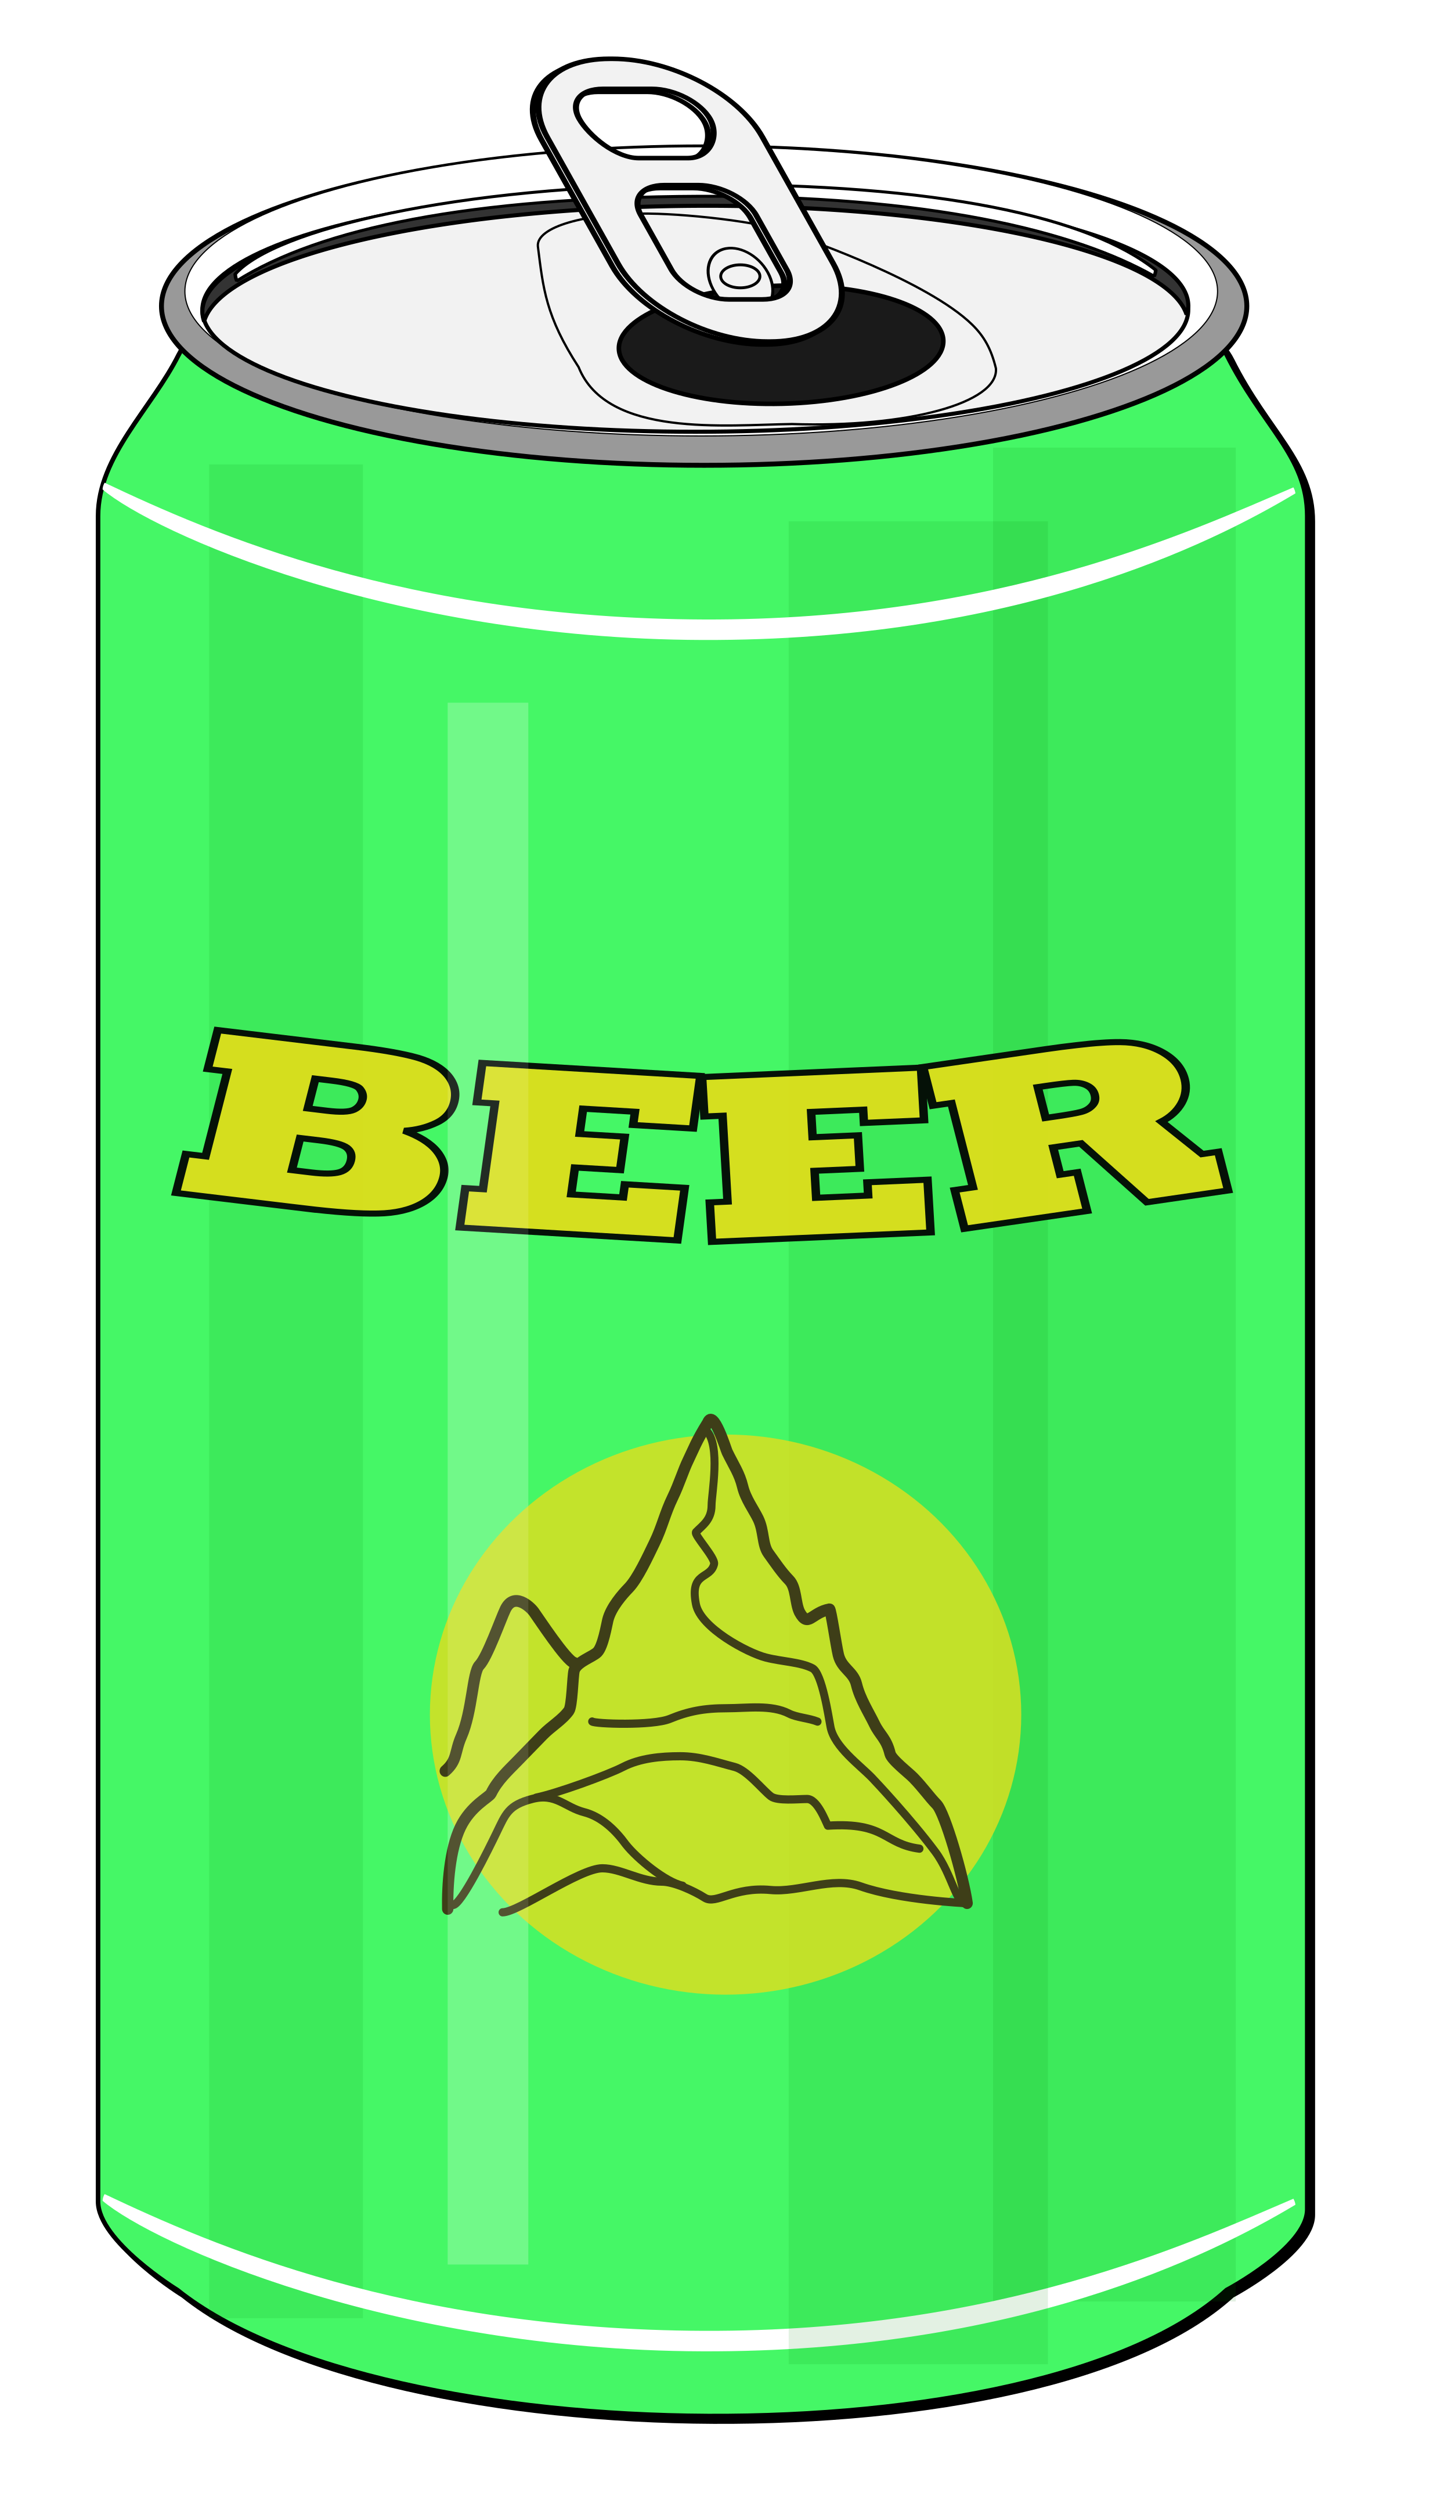
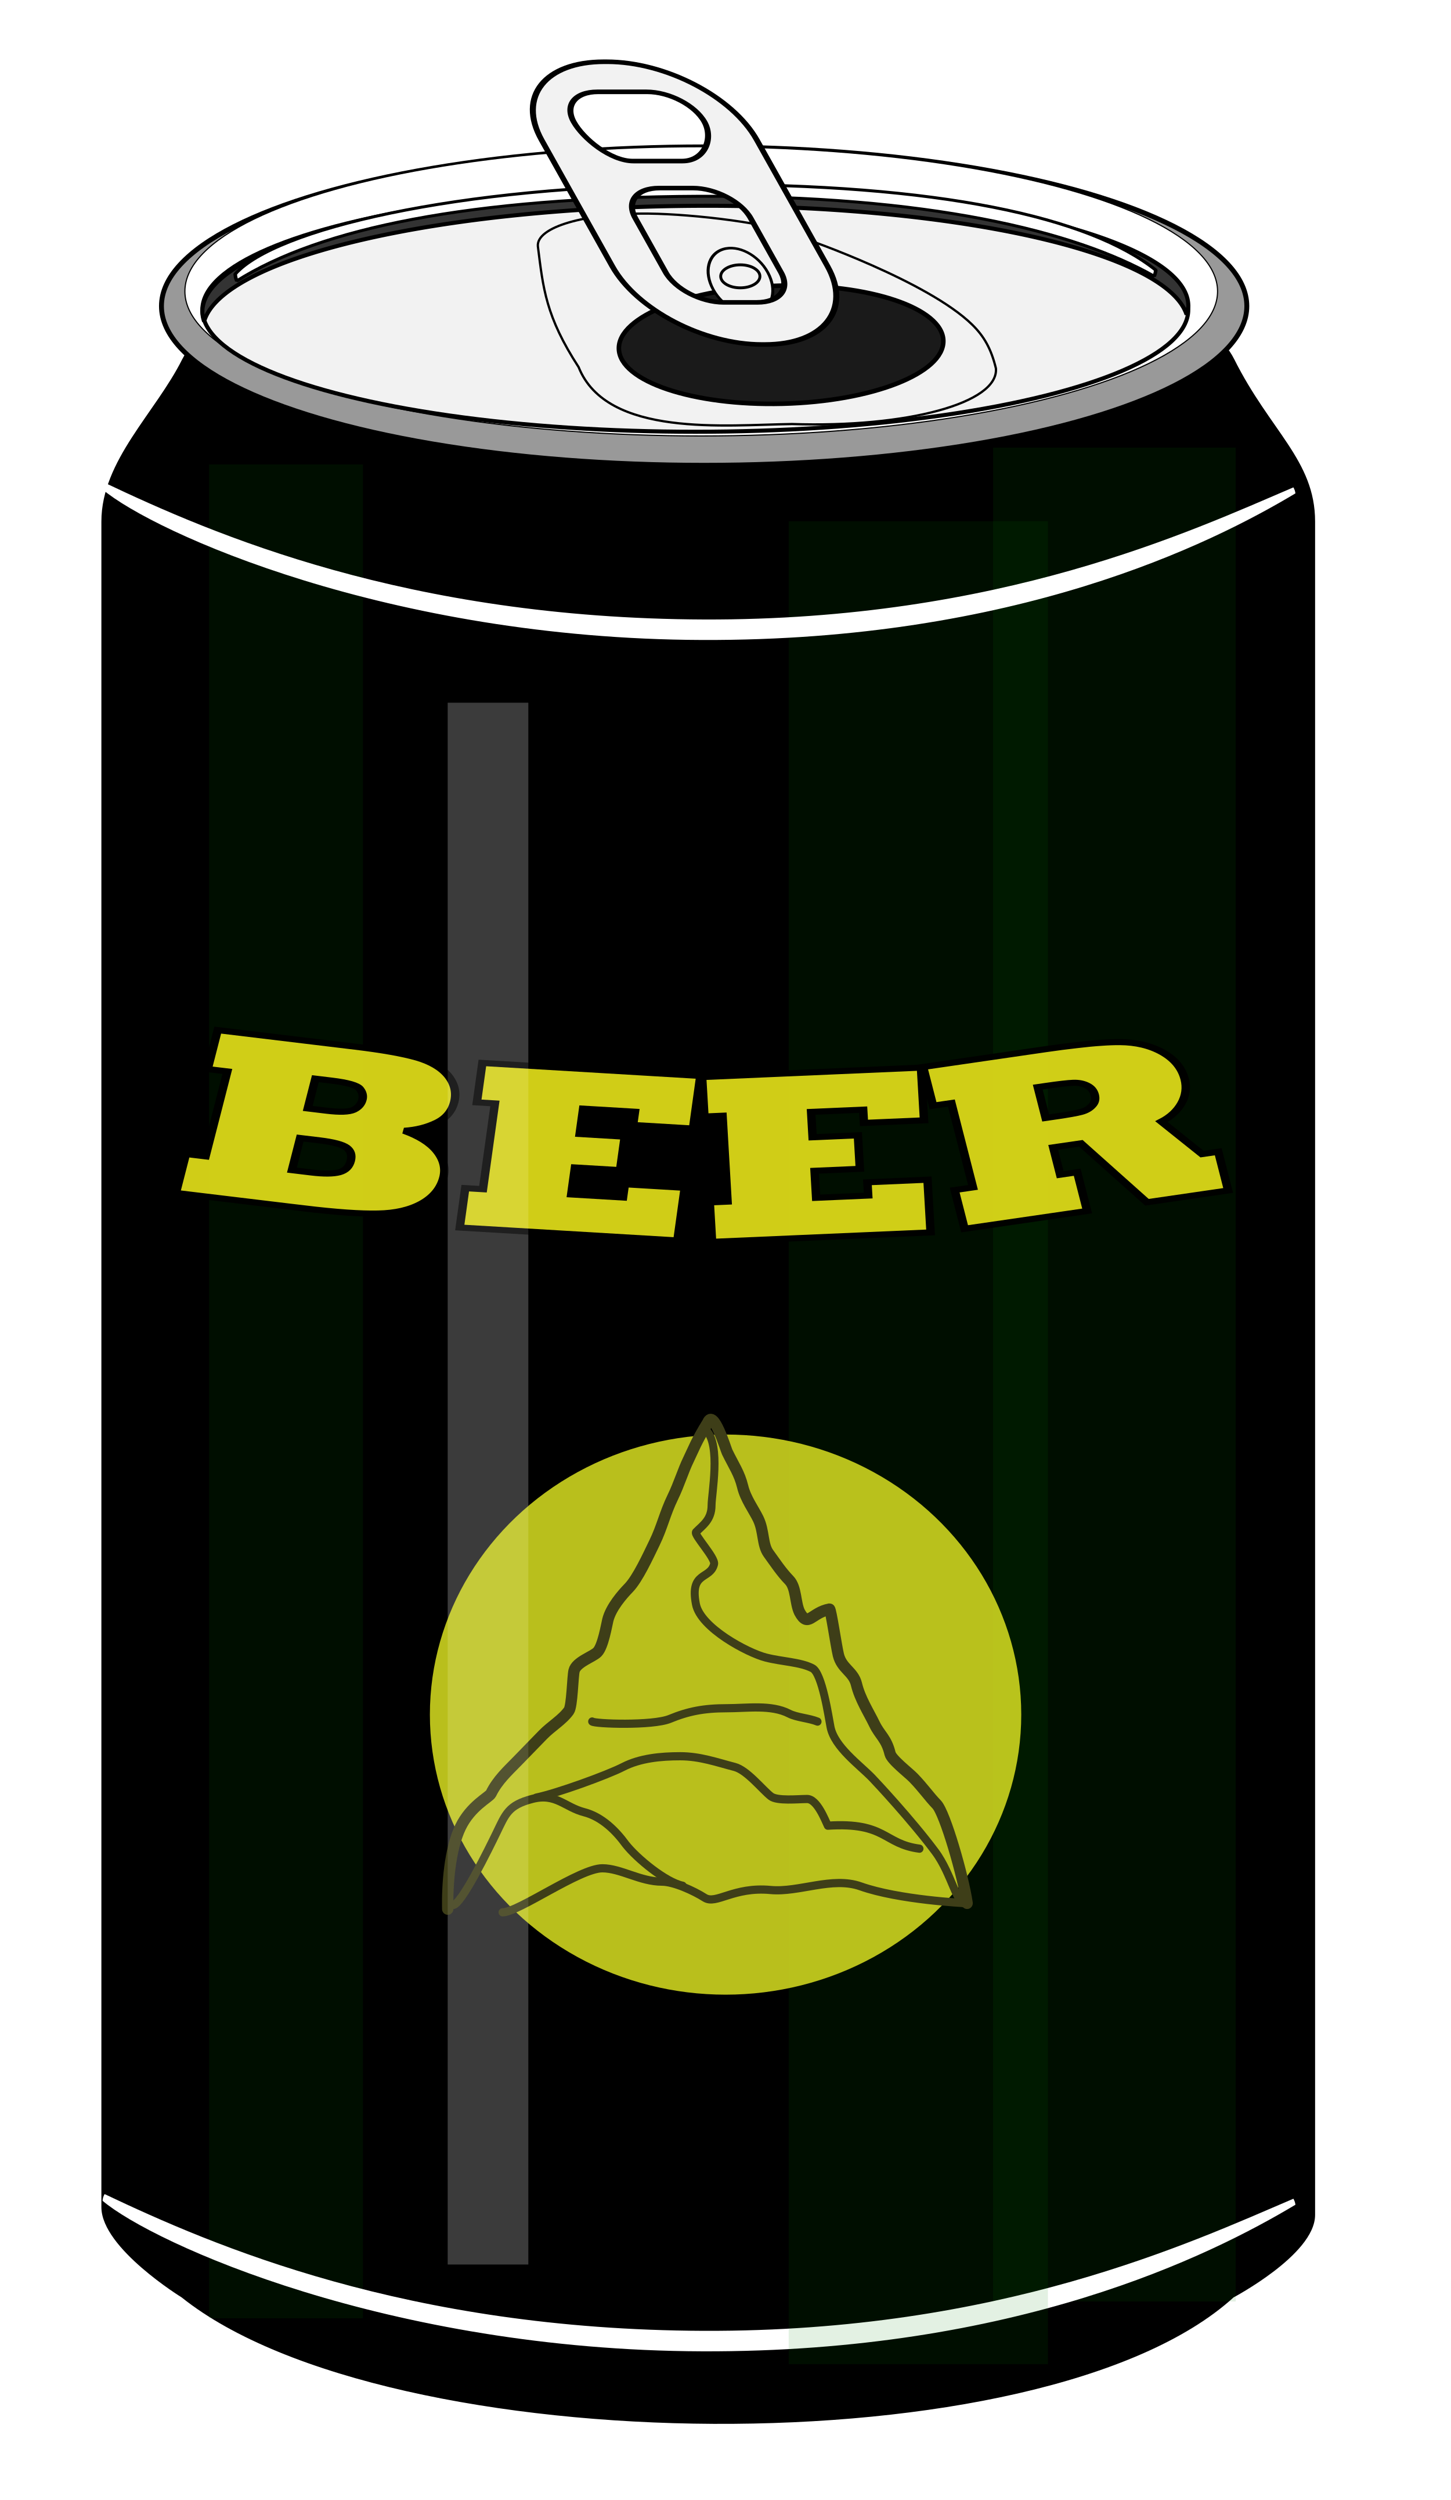
<svg xmlns="http://www.w3.org/2000/svg" width="90mm" height="155mm" version="1.1" viewBox="0 0 318.9 549.21">
  <defs>
    <filter id="b" x="-.014" y="-.102" width="1.027" height="1.205" color-interpolation-filters="sRGB">
      <feGaussianBlur stdDeviation="1.227" />
    </filter>
    <filter id="g" x="-.018" y="-.038" width="1.035" height="1.076" color-interpolation-filters="sRGB">
      <feGaussianBlur stdDeviation="0.735" />
    </filter>
    <filter id="f" x="-.05" y="-.028" width="1.101" height="1.056" color-interpolation-filters="sRGB">
      <feGaussianBlur stdDeviation="5.589" />
    </filter>
    <filter id="a" x="-1.222" y="-.063" width="3.444" height="1.126" color-interpolation-filters="sRGB">
      <feGaussianBlur stdDeviation="9.021" />
    </filter>
    <filter id="e" x="-.03" y="-.141" width="1.061" height="1.281" color-interpolation-filters="sRGB">
      <feGaussianBlur stdDeviation="2.891" />
    </filter>
    <filter id="d" x="-.03" y="-.141" width="1.061" height="1.281" color-interpolation-filters="sRGB">
      <feGaussianBlur stdDeviation="2.891" />
    </filter>
    <filter id="c" x="-.11" y="-.116" width="1.22" height="1.232" color-interpolation-filters="sRGB">
      <feGaussianBlur stdDeviation="5.946" />
    </filter>
  </defs>
  <g transform="translate(-129.55 -226.59)">
    <g transform="translate(9.375 -3.75)">
      <path d="m160.68 309.49c17.717-35.433 212.6-35.433 230.31 0 7.923 15.846 17.717 22.228 17.717 35.433v372.05c0 8.352-17.717 17.717-17.717 17.717-41.508 37.827-185.61 36.014-230.6 0 0 0-17.433-10.731-17.433-19.433v-370.33c0-13.205 11.811-23.622 17.717-35.433z" fill-rule="evenodd" filter="url(#f)" stroke="#000" stroke-width="1px" />
-       <path d="m159.45 308.27c17.717-35.433 212.6-35.433 230.31 0 7.923 15.846 17.717 22.228 17.717 35.433v372.05c0 8.352-17.717 17.717-17.717 17.717-41.508 37.827-185.61 36.014-230.6 0 0 0-17.433-10.731-17.433-19.433v-370.33c0-13.205 11.811-23.622 17.717-35.433z" fill="#45f766" fill-rule="evenodd" stroke="#000" stroke-width="1px" />
      <ellipse cx="274.93" cy="297.59" rx="119.27" ry="34.977" fill="#999" stroke="#000" stroke-linecap="round" stroke-linejoin="bevel" stroke-width="1.076" />
      <ellipse cx="274.29" cy="294.35" rx="113.48" ry="31.773" fill="#fff" stroke="#000" stroke-linecap="round" stroke-linejoin="bevel" stroke-width=".25" />
      <ellipse cx="272.99" cy="298.4" rx="108.34" ry="26.799" fill="#f2f2f2" stroke="#000" stroke-linecap="round" stroke-linejoin="bevel" stroke-width=".897" />
      <path d="m262.85 277.27c-14.132-0.169-24.813 2.96-24.463 7.167 1.168 9.277 1.712 15.402 8.956 26.558 6.173 15.537 32.478 12.692 46.889 12.507 25.389 0.837 45.457-4.637 44.825-12.225-1.032-4.279-2.608-7.059-5.212-9.607-9.803-9.592-36.586-18.829-36.586-18.829-4.608-3.012-21.883-5.174-32.5-5.528-0.638-0.021-1.275-0.035-1.91-0.043z" fill="#f2f2f2" filter="url(#g)" stroke="#000" stroke-linecap="round" stroke-linejoin="bevel" stroke-width=".5" />
      <ellipse transform="rotate(-1.444)" cx="284.04" cy="313.33" rx="35.664" ry="12.969" fill="#1a1a1a" stroke="#000" stroke-linecap="round" stroke-linejoin="bevel" />
      <path transform="matrix(1 -.006 0 1 0 1.591)" d="m272.99 271.6a108.34 26.638 0 0 0-108.34 26.639 108.34 26.638 0 0 0 0.385 2.113 108.34 26.638 0 0 1 107.96-24.752 108.34 26.638 0 0 1 107.96 24.525 108.34 26.638 0 0 0 0.385-1.887 108.34 26.638 0 0 0-108.34-26.639z" fill="#333" filter="url(#b)" stroke="#000" stroke-linecap="round" stroke-linejoin="bevel" stroke-width=".895" />
      <ellipse transform="matrix(.954 -.299 .481 .877 0 0)" cx="109.78" cy="370.44" rx="6.286" ry="7.932" fill="#f2f2f2" stroke="#000" stroke-linecap="round" stroke-linejoin="bevel" stroke-width=".617" />
      <path transform="matrix(.889 -.004 0 .722 30.89 75.873)" d="m272.99 271.6c-59.835 7e-5 -104.74 13.222-114.4 26.603 0.014 0.705 0.143 1.41 0.385 2.113 20.593-15.961 57.549-25.125 114.36-25.139 56.486 5e-3 92.776 11.043 112.44 24.976 0.219-0.628 0.347-1.257 0.385-1.887-16.223-16.081-53.339-26.667-113.17-26.667z" fill="#fff" filter="url(#b)" stroke="#000" stroke-linecap="round" stroke-linejoin="bevel" stroke-width=".895" />
      <g transform="matrix(1.303 0 .185 .998 -139.66 .621)" fill="#f2f2f2" stroke="#000" stroke-linecap="round" stroke-linejoin="bevel" stroke-width="1.01">
        <path d="m266.68 243.77c-9.923 0-15.707 7.679-12.971 17.217l7.979 27.811c2.737 9.538 12.929 17.217 22.852 17.217h0.48c9.923 0 15.709-7.679 12.973-17.217l-7.981-27.811c-2.737-9.538-12.927-17.217-22.85-17.217zm-1.99 6.623h8.264c3.816 0 7.735 2.953 8.787 6.621 1.052 3.668-1.172 8.621-4.988 8.621h-8.264c-3.816 0-7.737-4.953-8.789-8.621-1.052-3.668 1.174-6.621 4.99-6.621zm7.375 21.189h5.672c3.816 0 7.735 2.953 8.787 6.621l3.42 11.918c1.052 3.668-1.172 6.623-4.988 6.623h-5.67c-3.816 0-7.737-2.955-8.789-6.623l-3.42-11.918c-1.052-3.668 1.172-6.621 4.988-6.621z" />
-         <path d="m267.71 243.12c-9.923 0-15.707 7.679-12.971 17.217l7.979 27.811c2.737 9.538 12.929 17.217 22.852 17.217h0.48c9.923 0 15.709-7.679 12.973-17.217l-7.981-27.811c-2.737-9.538-12.927-17.217-22.85-17.217zm-1.99 6.623h8.264c3.816 0 7.735 2.953 8.787 6.621 1.052 3.668-1.172 8.621-4.988 8.621h-8.264c-3.816 0-7.737-4.953-8.789-8.621-1.052-3.668 1.174-6.621 4.99-6.621zm7.375 21.189h5.672c3.816 0 7.735 2.953 8.787 6.621l3.42 11.918c1.052 3.668-1.172 6.623-4.988 6.623h-5.67c-3.816 0-7.737-2.955-8.789-6.623l-3.42-11.918c-1.052-3.668 1.172-6.621 4.988-6.621z" />
      </g>
      <ellipse cx="282.88" cy="291.05" rx="4.311" ry="2.528" fill="#f2f2f2" stroke="#000" stroke-linecap="round" stroke-linejoin="bevel" stroke-width=".631" />
      <path transform="matrix(1.908 0 0 1.187 -159.31 -124.3)" d="m170.57 384.73h17.717v343.14h-17.717z" fill="#008002" fill-rule="evenodd" filter="url(#a)" opacity=".332" />
      <path transform="matrix(3.01 0 0 1.187 -174.98 -127.99)" d="m170.57 384.73h17.717v343.14h-17.717z" fill="#008002" fill-rule="evenodd" filter="url(#a)" opacity=".332" />
      <path transform="matrix(1.152 .004 0 -.7 -39.975 921.98)" d="m272.99 251.61c-59.835 7e-5 -104.74 33.21-114.4 46.592 0.014 0.705 0.143 1.41 0.385 2.113 20.593-15.961 57.549-42.258 114.36-42.272 56.486 5e-3 92.776 28.176 112.44 42.109 0.219-0.628 0.347-1.257 0.385-1.887-16.223-16.081-53.339-46.655-113.17-46.655z" fill="#fff" filter="url(#d)" />
      <path d="m218.57 384.73h17.717v343.14h-17.717z" fill="#fff" fill-rule="evenodd" filter="url(#a)" opacity=".374" />
      <path transform="matrix(3.216 0 0 1.18 -255.04 -109.11)" d="m170.57 384.73h17.717v343.14h-17.717z" fill="#028000" fill-rule="evenodd" filter="url(#a)" opacity=".332" />
      <ellipse cx="279.64" cy="607.05" rx="64.986" ry="61.535" fill="#d8df21" filter="url(#c)" opacity=".923" />
      <g transform="matrix(.396 -.004 .003 .343 152.44 406.56)" fill="#d40000" stroke="#3e3e18" stroke-width="1px">
        <g transform="matrix(6.309 .077 -.064 7.5 159.73 393.6)" fill="none" stroke="#3e3e18" stroke-linecap="round" stroke-linejoin="round">
-           <path d="m0.5 30.517c1.081-0.912 0.811-1.617 1.411-2.949 0.968-2.147 0.97-5.467 1.579-6.077 0.699-0.698 1.887-4 2.283-4.791 0.75-1.499 2.168-0.224 2.507 0.228 0.413 0.552 2.855 4.172 3.539 4.343" />
          <path d="m46.414 41.784c-0.345-2.315-1.958-7.704-2.688-8.434-0.678-0.678-1.168-1.395-2.052-2.279-0.415-0.416-1.92-1.529-2.051-2.051-0.324-1.299-0.896-1.565-1.367-2.507-0.524-1.047-1.281-2.162-1.595-3.419-0.275-1.097-1.299-1.319-1.596-2.507-0.191-0.766-0.663-3.896-0.78-3.895-1.599 0.284-1.873 1.615-2.638 0.249-0.398-0.795-0.276-2.099-0.912-2.735-0.699-0.699-1.229-1.487-1.823-2.279-0.564-0.752-0.382-1.904-0.912-2.963-0.383-0.765-1.109-1.701-1.367-2.735-0.287-1.145-0.79-1.808-1.368-2.963-0.119-0.239-1.21-3.732-1.709-2.507-1.012 1.582-1.238 2.248-1.709 3.191-0.46 0.92-0.804 2.063-1.368 3.191-0.686 1.373-0.922 2.528-1.595 3.874-0.581 1.163-1.474 3.07-2.279 3.875-0.519 0.519-1.553 1.654-1.823 2.735-0.109 0.434-0.413 2.236-0.912 2.735-0.405 0.405-1.863 0.841-2.051 1.595-0.127 0.509-0.16 3.024-0.456 3.418-0.604 0.806-1.529 1.302-2.279 2.052-0.851 0.851-1.48 1.479-2.279 2.279-0.775 0.775-1.71 1.596-2.279 2.734-0.159 0.318-1.782 1.047-2.686 2.879-0.94 1.905-1.158 4.946-1.111 6.981" />
          <path d="m23.442 1.444c1.269 1.268 0.456 5.42 0.456 6.381 0 1.237-0.787 1.699-1.367 2.279-0.217 0.216 1.727 2.206 1.595 2.735-0.337 1.346-2.158 0.605-1.595 3.418 0.405 2.029 4.541 4.155 6.153 4.558 1.414 0.354 3.033 0.377 4.102 0.912 0.853 0.426 1.423 4.152 1.596 5.014 0.341 1.706 2.554 3.238 3.646 4.33 0.358 0.358 3.496 3.61 5.576 6.316 1.521 1.979 1.874 4.7 2.81 4.397" stroke-width=".7" />
          <path d="m13.414 26.285c0.204 0.204 5.319 0.379 6.837-0.228 1.601-0.64 2.962-0.911 5.014-0.911 1.794 0 3.902-0.329 5.47 0.455 0.676 0.338 1.769 0.389 2.507 0.684" stroke-width=".7" />
          <path d="m8.506 32.786c1.796-0.361 6.224-1.917 7.643-2.627 1.481-0.74 3.296-0.911 5.014-0.911 1.756 0 3.233 0.523 4.786 0.911 1.099 0.275 2.44 1.944 3.191 2.507 0.561 0.422 2.382 0.228 3.19 0.228 0.879 0 1.578 1.788 1.824 2.279 5.142-0.325 4.886 1.56 8.067 1.96" stroke-width=".7" />
          <path d="m5.551 42.584c1.394 0 6.778-3.764 8.775-3.764 1.614 0 3.334 1.139 5.242 1.139 1.037 0 2.802 0.778 3.76 1.37 1.009 0.624 2.523-0.961 5.803-0.662 2.486 0.227 5.413-1.176 7.913-0.315 3.342 1.152 9.13 1.435 9.38 1.435" stroke-width=".7" />
          <path d="m1.16 41.958c0.686 0.172 3.256-4.969 3.822-6.101 0.833-1.665 1.042-2.425 3.191-2.963 2.055-0.514 2.839 0.71 4.558 1.14 1.558 0.389 2.801 1.607 3.646 2.735 0.996 1.227 3.529 3.24 5.018 3.538" stroke-width=".7" />
        </g>
      </g>
      <path transform="matrix(1.152 .004 0 -.7 -39.975 545.98)" d="m272.99 251.61c-59.835 7e-5 -104.74 33.21-114.4 46.592 0.014 0.705 0.143 1.41 0.385 2.113 20.593-15.961 57.549-42.258 114.36-42.272 56.486 5e-3 92.776 28.176 112.44 42.109 0.219-0.628 0.347-1.257 0.385-1.887-16.223-16.081-53.339-46.655-113.17-46.655z" fill="#fff" filter="url(#e)" />
      <g transform="matrix(1.519 -.042 .031 1.093 480.4 42.92)" fill="#e1dd19" opacity=".923" stroke="#000" stroke-width="1.221" aria-label="BEER">
        <path d="m-201.73 392.48-1.321 6.398 2.825 0.583q2.708 0.559 4.044 0.105 1.312-0.459 1.679-2.234 0.342-1.658-0.544-2.669-0.892-0.987-3.904-1.609zm2.445-11.838-1.225 5.931 2.779 0.574q2.825 0.583 3.881-0.051 1.009-0.644 1.284-1.975 0.236-1.144-0.346-2.214-0.583-1.07-4.038-1.783zm-2.247 25.975-18.376-3.795 1.605-7.775 2.825 0.583 3.496-16.928-2.825-0.583 1.606-7.775 19.847 4.098q5.837 1.205 8.896 2.543 3.007 1.351 4.376 3.801 1.359 2.496 0.776 5.321-0.569 2.755-2.611 4.038-2.098 1.319-4.732 1.457 3.22 1.736 4.621 4.265 1.415 2.581 0.851 5.312-0.675 3.269-3.249 5.123-2.569 1.831-6.38 1.774-3.769-0.024-10.727-1.46z" />
        <path d="m-147.61 415.15-31.408-3.807 0.955-7.882 2.556 0.31 2.08-17.16-2.604-0.316 0.955-7.882 31.456 3.812-1.276 10.533-8.639-1.047 0.321-2.651-7.479-0.906-0.614 5.065 6.509 0.789-0.812 6.698-6.509-0.789-0.654 5.396 7.479 0.906 0.321-2.651 8.639 1.047z" />
        <path d="m-110.97 414.94-31.631 0.683-0.171-7.938 2.574-0.056-0.373-17.281-2.622 0.057-0.171-7.938 31.679-0.684 0.229 10.607-8.7 0.188-0.058-2.67-7.532 0.163 0.11 5.101 6.555-0.142 0.146 6.746-6.555 0.142 0.117 5.435 7.532-0.163-0.058-2.67 8.7-0.188z" />
        <path d="m-94.881 386.35 1.015 6.236 1.412-0.23q2.777-0.452 3.738-0.778 1.032-0.337 1.635-1.232 0.611-0.848 0.404-2.119-0.207-1.271-1.059-1.905-0.856-0.658-2.012-0.639-1.109 0.011-3.98 0.479zm6.632 25.153-17.79 2.897-1.276-7.836 2.659-0.433-2.778-17.061-2.659 0.433-1.276-7.836 17.79-2.897q2.4-0.391 4.463-0.63 2.059-0.263 3.545-0.336 1.482-0.096 2.748-0.037 3.554 0.17 6.094 2.269 2.571 2.142 3.123 5.53 0.414 2.542-0.567 4.827-0.984 2.262-2.969 3.575l5.737 6.747 2.353-0.383 1.276 7.836-11.79 1.92-9.307-12.205-4.024 0.655 0.9 5.53 2.471-0.402z" />
      </g>
      <path d="m218.57 384.73h17.717v343.14h-17.717z" fill="#fff" fill-rule="evenodd" filter="url(#a)" opacity=".332" />
    </g>
  </g>
</svg>